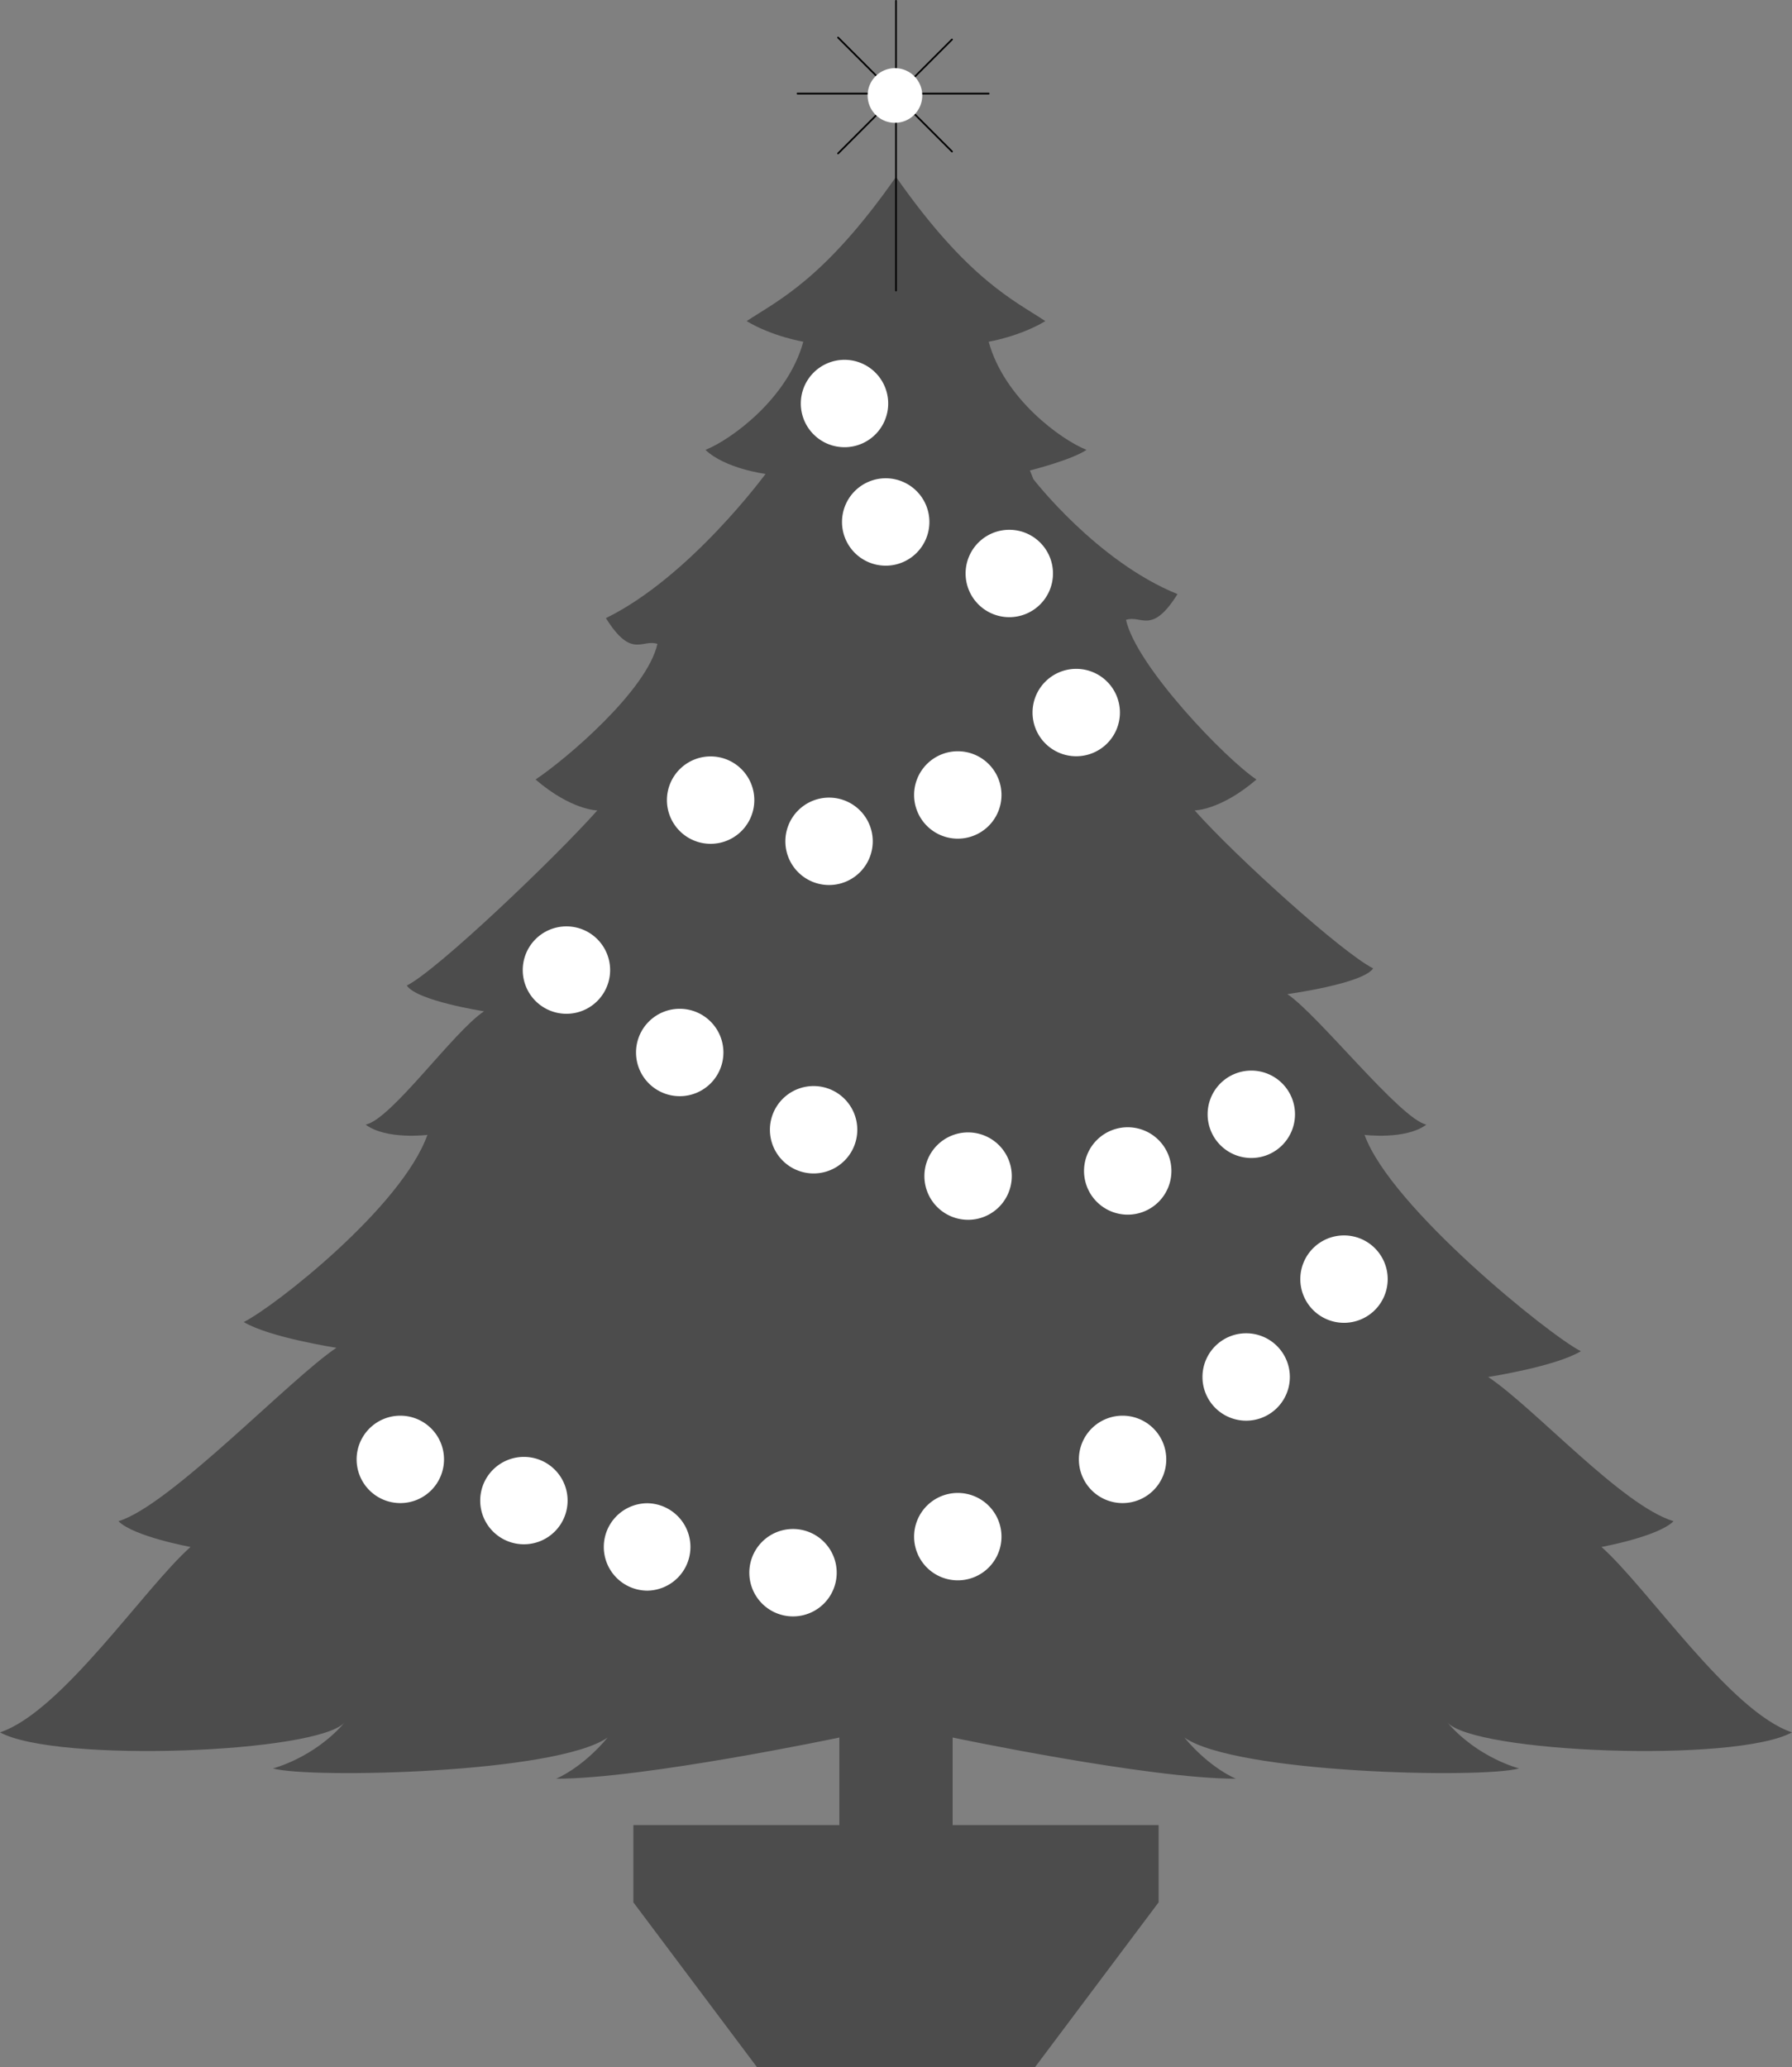
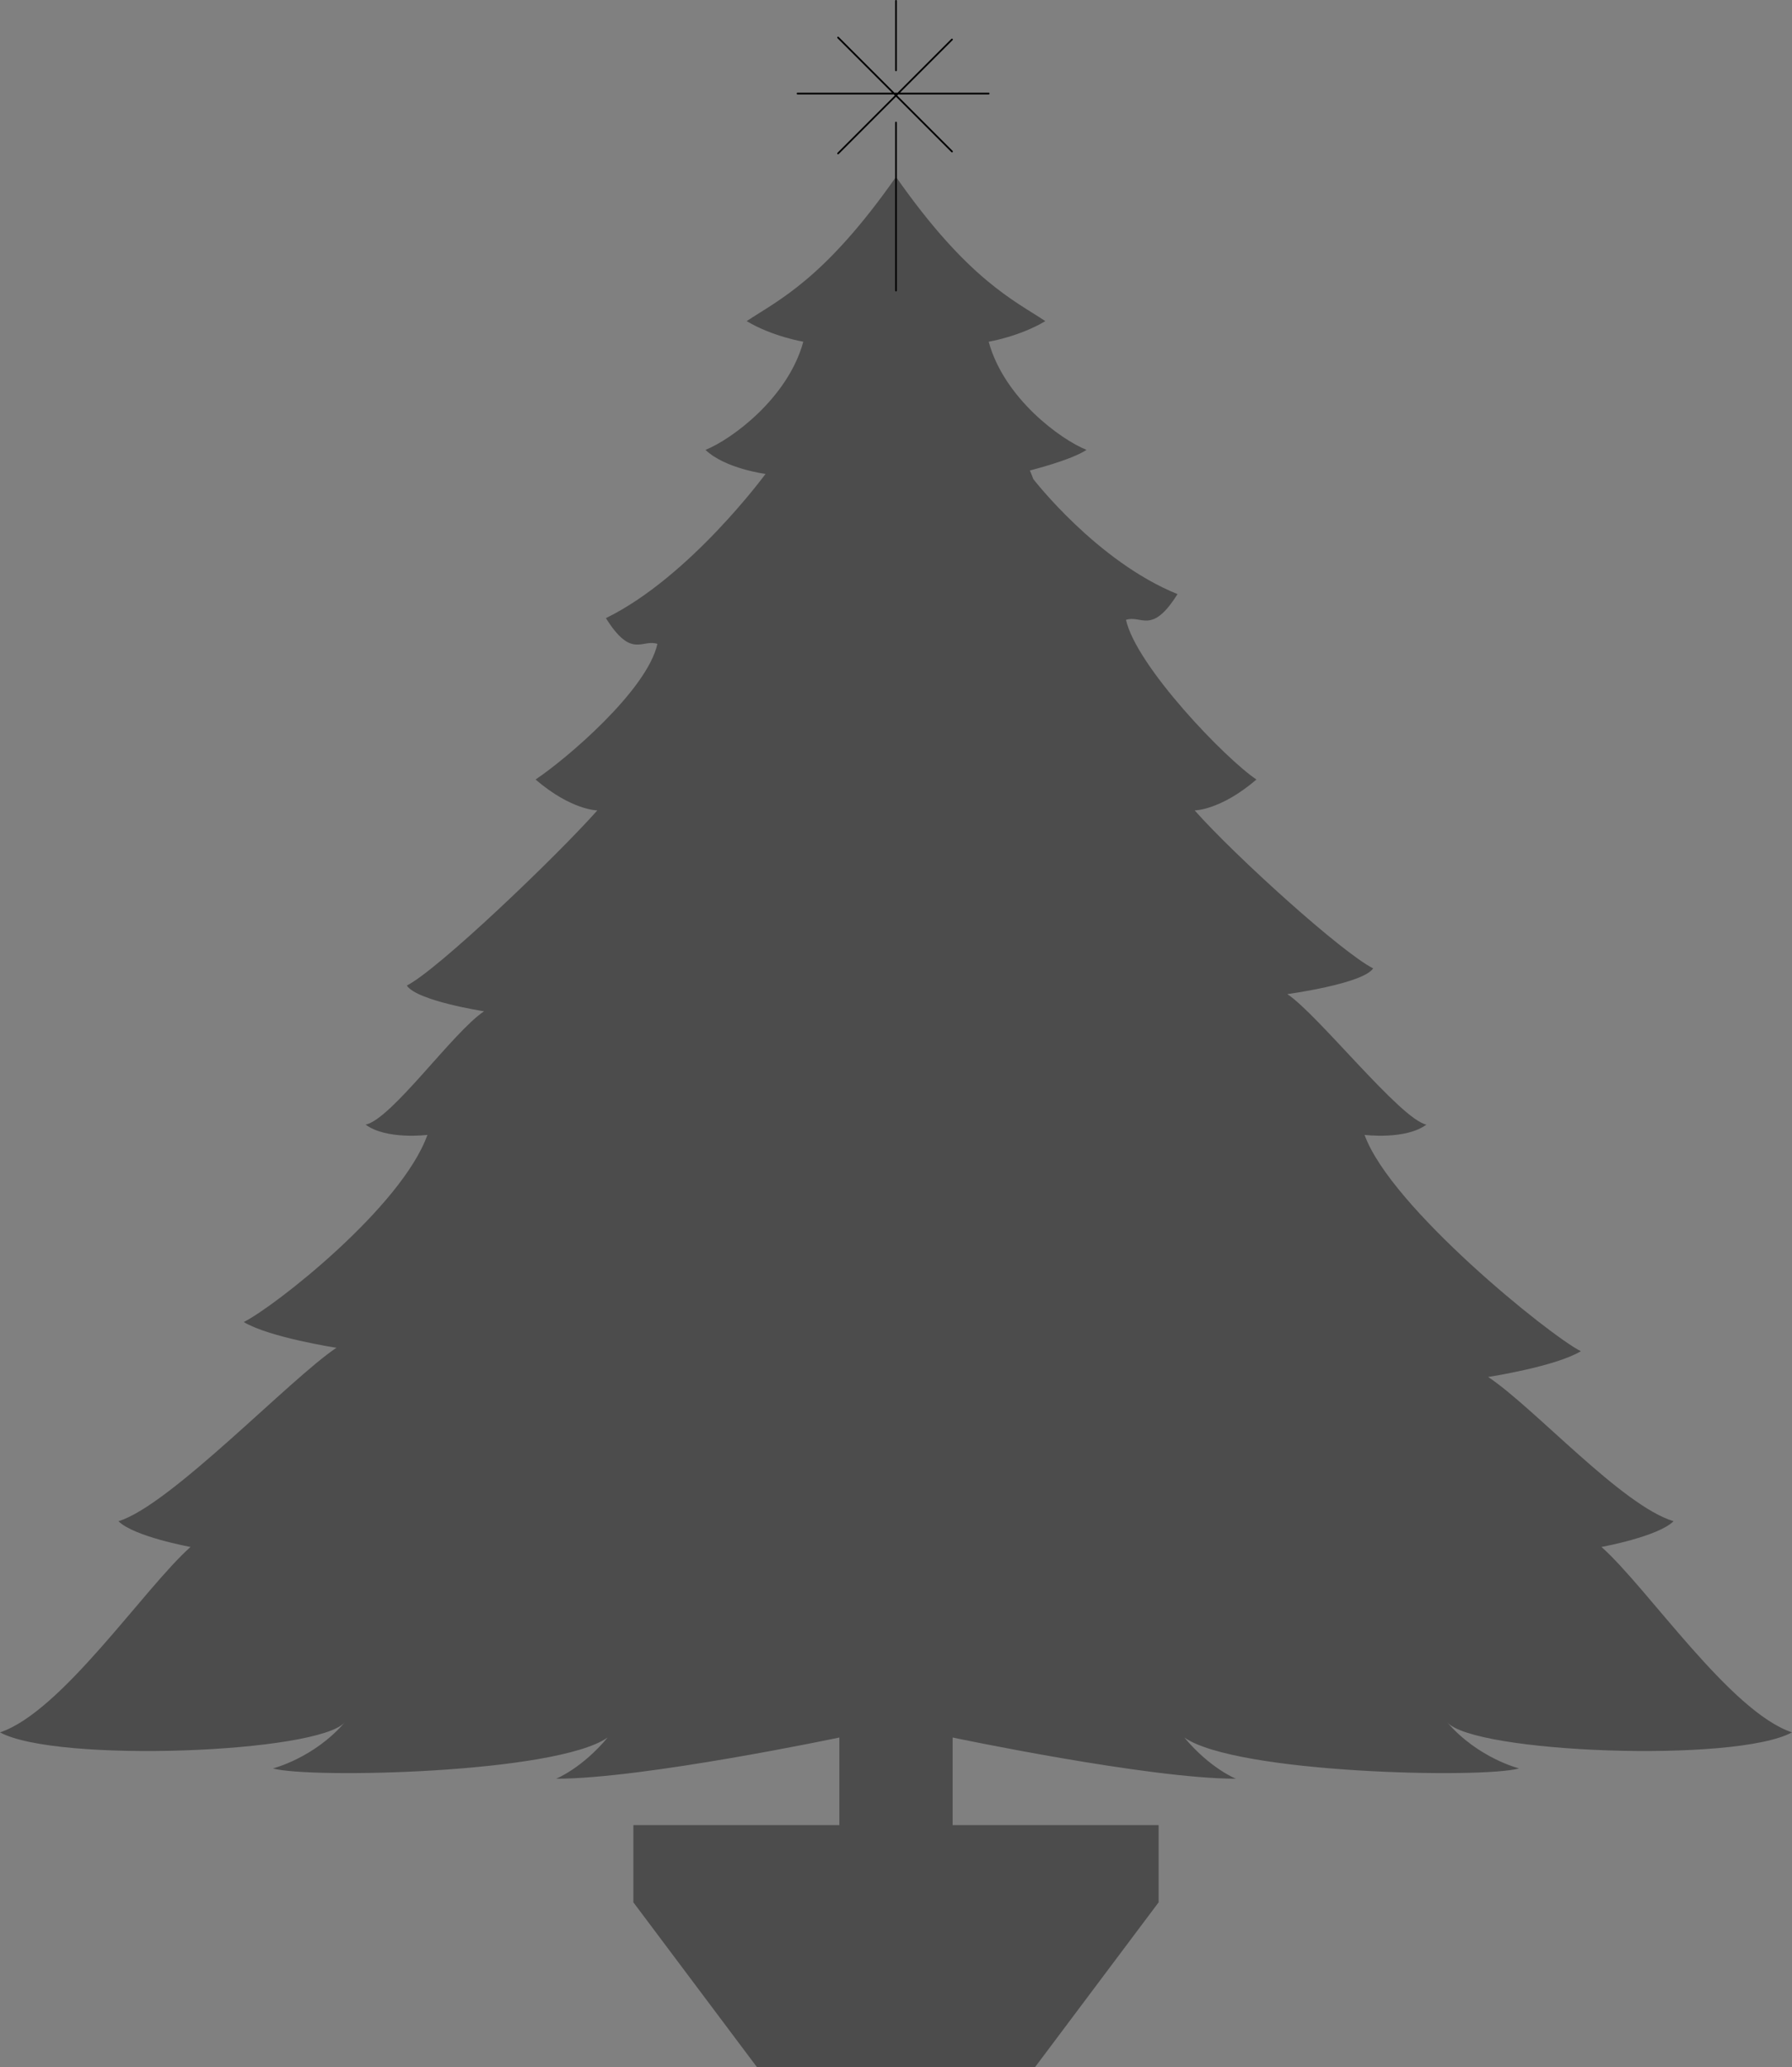
<svg xmlns="http://www.w3.org/2000/svg" width="261" height="301.008">
  <rect width="100%" height="100%" fill="#808080" stroke="none" />
  <path fill="#4c4c4c" d="m150.75 301.008 18-24v-11.25h-30v-12.75s28.5 6 41.25 6c0 0-3.75-1.5-7.5-6 7.5 5.25 43.5 6 48.75 4.5 0 0-6-1.5-10.5-6.75 3.75 4.5 42 6 50.25 1.5-9-3-21-21-27.75-27 0 0 8.25-1.5 10.5-3.75-7.5-2.25-20.25-16.5-27-21 0 0 9.75-1.5 13.5-3.75-4.5-2.25-27.75-21-31.5-31.5 0 0 6 .75 9-1.5-3.75-.75-15.75-16-20.25-19 0 0 11-1.5 12.5-3.75-4.5-2.25-20-16.25-26-23 0 0 3.75 0 9-4.5-4.5-3-17.5-16.5-19-23.25 2.25-.75 3.75 2.25 7.5-3.75-11.75-4.75-21-16.75-21-16.75s-.375-1-.5-1.25c0 0 6-1.5 8.25-3-3.75-1.5-12-7.5-14.25-15.75 0 0 4.5-.75 8.25-3-4.5-3-11.25-6-21.75-21-10.5 15-17.25 18-21.75 21 3.75 2.25 8.25 3 8.25 3-2.25 8.25-10.5 14.25-14.25 15.75 2.875 2.75 8.75 3.5 8.75 3.5.125.5 0 0 0 0s-11 15-23.25 21c3.75 6 5.25 3 7.5 3.75-1.5 6.75-13.25 16.75-17.75 19.75 5.25 4.5 9 4.5 9 4.5-6 6.75-23.25 23.25-27.75 25.5 1.5 2.25 11.25 3.75 11.25 3.75-4.5 3-13.5 15.75-17.25 16.5 3 2.25 9 1.5 9 1.5-3.75 10.5-22.25 25-26.75 27.25 3.75 2.25 13.5 3.75 13.5 3.75-6.75 4.5-24.25 23-31.75 25.25 2.25 2.25 10.5 3.75 10.5 3.75-6.75 6-18.75 24-27.75 27 8.25 4.5 46.5 3 50.25-1.5-4.5 5.25-10.5 6.75-10.5 6.75 5.25 1.5 41.25.75 48.75-4.5-3.75 4.5-7.5 6-7.5 6 12.75 0 41.25-6 41.25-6v12.75h-30v11.25l18 24h40.5" />
-   <path fill="#fff" d="M58.309 218.871a6.36 6.36 0 0 0 6.359-6.363 6.36 6.36 0 0 0-6.36-6.363 6.365 6.365 0 0 0-6.367 6.363 6.365 6.365 0 0 0 6.368 6.363m18 6a6.36 6.36 0 0 0 6.359-6.363 6.36 6.36 0 0 0-6.36-6.363 6.365 6.365 0 0 0-6.367 6.363 6.365 6.365 0 0 0 6.368 6.363m18 6.75a6.364 6.364 0 0 0 0-12.726 6.365 6.365 0 0 0-6.368 6.363 6.365 6.365 0 0 0 6.368 6.363m21.191 3.75a6.362 6.362 0 0 0 6.363-6.363 6.362 6.362 0 0 0-6.363-6.363 6.362 6.362 0 0 0-6.363 6.363 6.362 6.362 0 0 0 6.363 6.363m24-5.25a6.362 6.362 0 0 0 6.363-6.363 6.362 6.362 0 0 0-6.363-6.363 6.362 6.362 0 0 0-6.363 6.363 6.362 6.362 0 0 0 6.363 6.363m24-11.25a6.362 6.362 0 0 0 6.363-6.363 6.362 6.362 0 0 0-6.363-6.363 6.362 6.362 0 0 0-6.363 6.363 6.362 6.362 0 0 0 6.363 6.363m18-12a6.362 6.362 0 0 0 6.363-6.363 6.362 6.362 0 0 0-6.363-6.363 6.362 6.362 0 0 0-6.363 6.363 6.362 6.362 0 0 0 6.363 6.363m14.25-14.25a6.362 6.362 0 0 0 6.363-6.363 6.362 6.362 0 0 0-6.363-6.363 6.362 6.362 0 0 0-6.363 6.363 6.362 6.362 0 0 0 6.363 6.363m-13.5-24a6.362 6.362 0 0 0 6.363-6.363 6.362 6.362 0 0 0-6.363-6.363 6.362 6.362 0 0 0-6.363 6.363 6.362 6.362 0 0 0 6.363 6.363m-18 8.25a6.362 6.362 0 0 0 6.363-6.363 6.362 6.362 0 0 0-6.363-6.363 6.362 6.362 0 0 0-6.363 6.363 6.362 6.362 0 0 0 6.363 6.363m-23.25.75a6.362 6.362 0 0 0 6.363-6.363 6.362 6.362 0 0 0-6.363-6.363 6.362 6.362 0 0 0-6.363 6.363A6.362 6.362 0 0 0 141 177.62m-22.5-6.749a6.362 6.362 0 0 0 6.363-6.363 6.362 6.362 0 0 0-6.363-6.363 6.362 6.362 0 0 0-6.363 6.363 6.362 6.362 0 0 0 6.363 6.363M99 159.621a6.362 6.362 0 0 0 6.363-6.363A6.362 6.362 0 0 0 99 146.895a6.362 6.362 0 0 0-6.363 6.363A6.362 6.362 0 0 0 99 159.62m-16.5-11.999a6.362 6.362 0 0 0 6.363-6.363 6.362 6.362 0 0 0-6.363-6.363 6.362 6.362 0 0 0-6.363 6.363 6.362 6.362 0 0 0 6.363 6.363m21-24.75a6.362 6.362 0 0 0 6.363-6.363 6.362 6.362 0 0 0-6.363-6.363 6.362 6.362 0 0 0-6.363 6.363 6.362 6.362 0 0 0 6.363 6.363m17.25 6a6.362 6.362 0 0 0 6.363-6.363 6.362 6.362 0 0 0-6.363-6.363 6.362 6.362 0 0 0-6.363 6.363 6.362 6.362 0 0 0 6.363 6.363m18.75-6.75a6.362 6.362 0 0 0 6.363-6.363 6.362 6.362 0 0 0-6.363-6.363 6.362 6.362 0 0 0-6.363 6.363 6.362 6.362 0 0 0 6.363 6.363m17.25-12a6.362 6.362 0 0 0 6.363-6.363 6.362 6.362 0 0 0-6.363-6.363 6.362 6.362 0 0 0-6.363 6.363 6.362 6.362 0 0 0 6.363 6.363M147 89.871a6.362 6.362 0 0 0 6.363-6.363A6.362 6.362 0 0 0 147 77.145a6.362 6.362 0 0 0-6.363 6.363A6.362 6.362 0 0 0 147 89.87m-18-7.499a6.362 6.362 0 0 0 6.363-6.363A6.362 6.362 0 0 0 129 69.645a6.362 6.362 0 0 0-6.363 6.363A6.362 6.362 0 0 0 129 82.37m-6-17.249a6.362 6.362 0 0 0 6.363-6.363A6.362 6.362 0 0 0 123 52.395a6.362 6.362 0 0 0-6.363 6.363A6.362 6.362 0 0 0 123 65.12" />
  <path fill="none" stroke="#000" stroke-linecap="round" stroke-width=".25" d="M130.5 42.313v-24.47m0-7.593V.125m13.5 13.5h-27.844m5.907-8.156 16.593 16.594m-16.593.281L138.655 5.75" />
-   <path fill="#fff" d="M130.5 9.93a3.978 3.978 0 1 0 .002 7.95 3.978 3.978 0 0 0-.002-7.95" />
</svg>